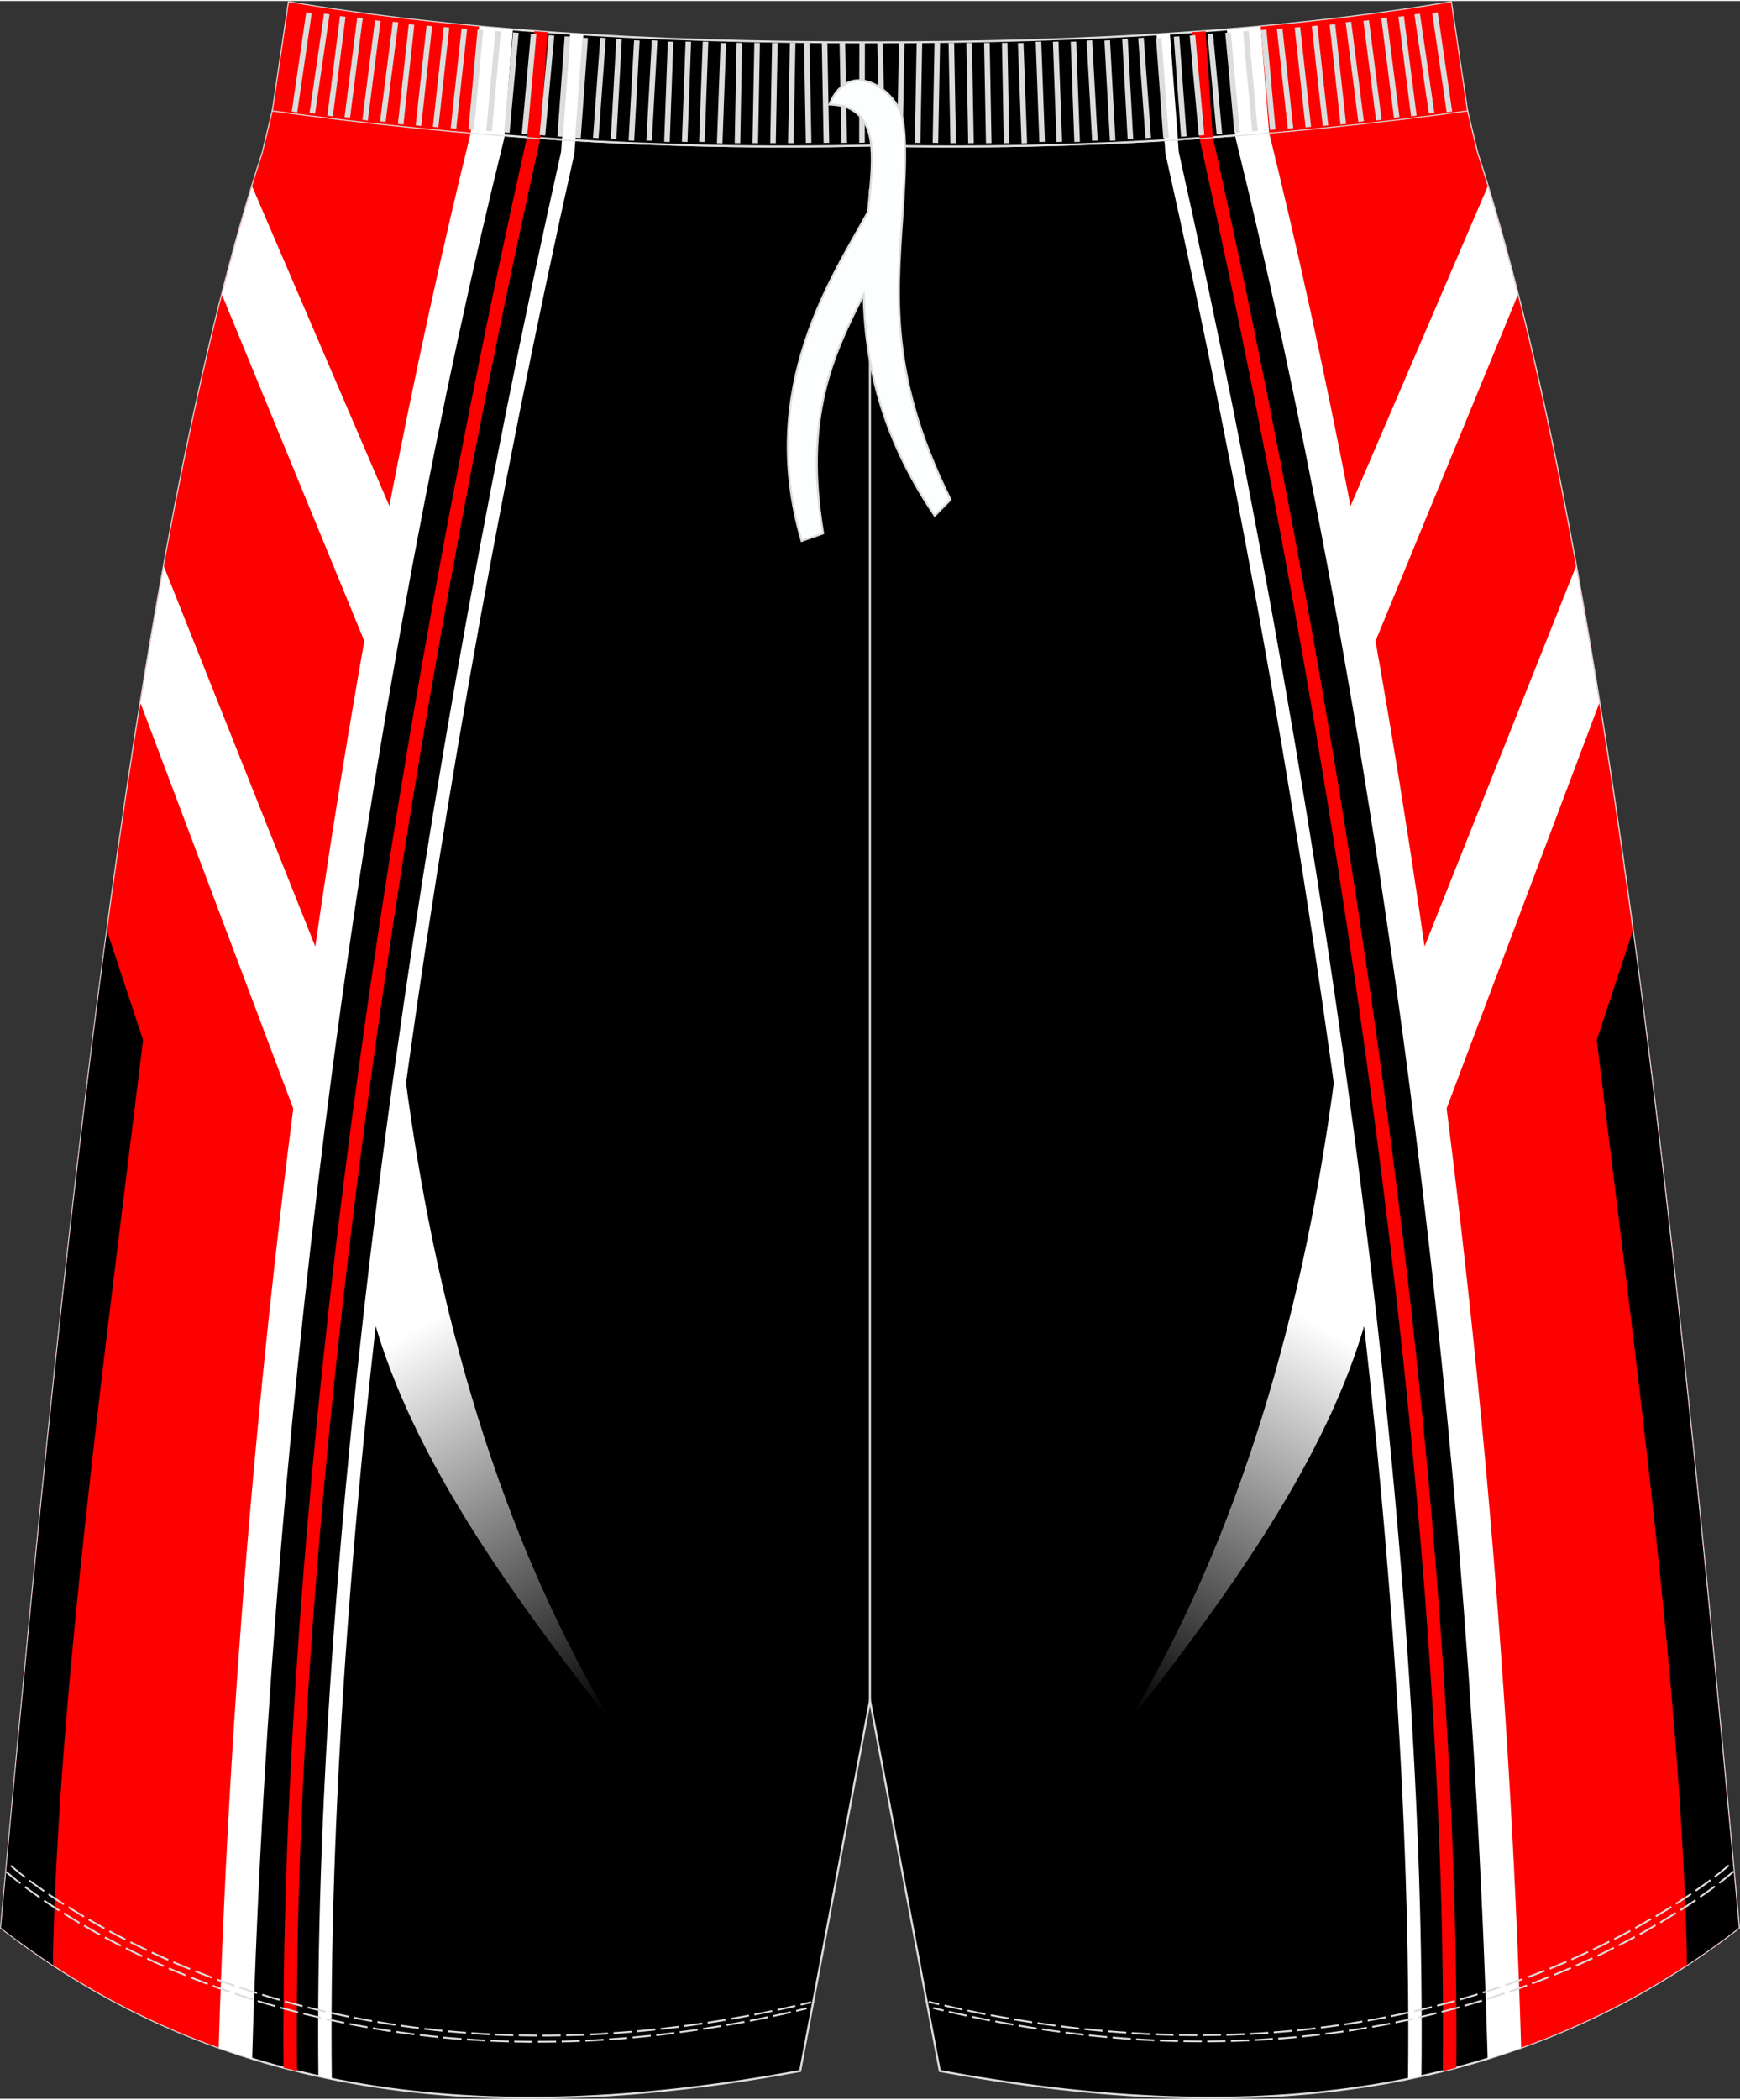
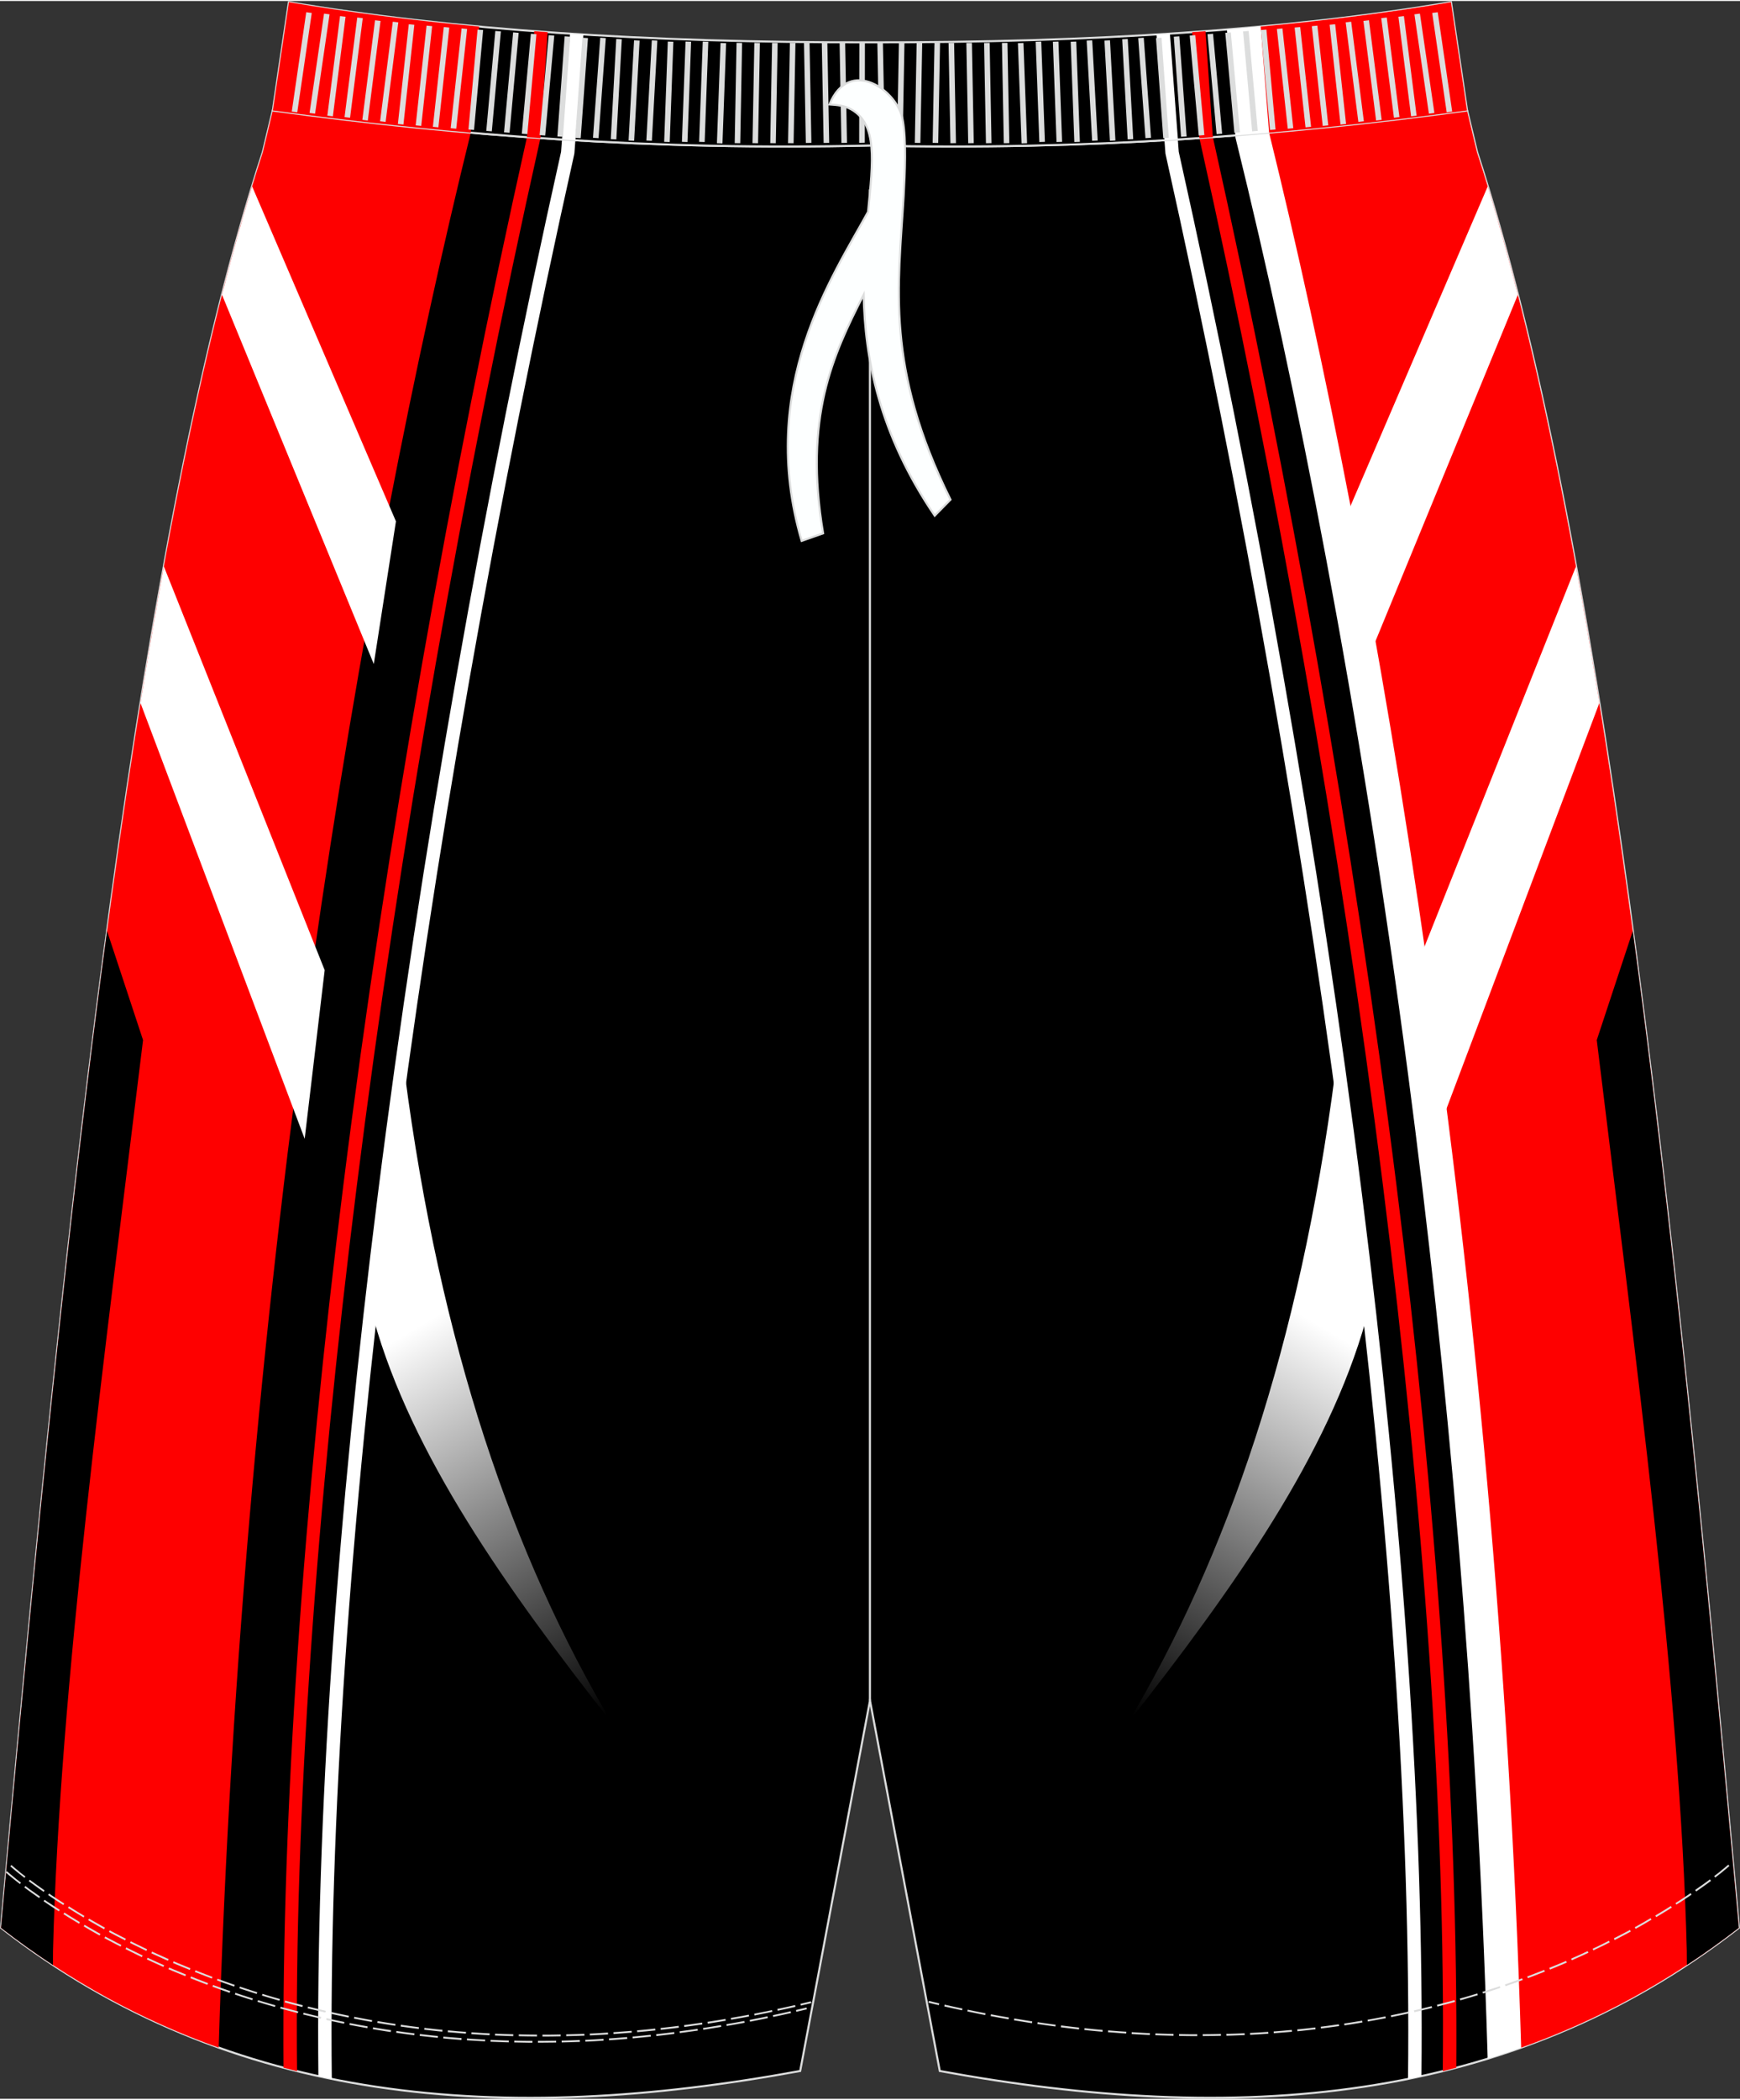
<svg xmlns="http://www.w3.org/2000/svg" version="1.1" id="图层_1" x="0px" y="0px" width="380px" height="458.24px" viewBox="0 0 378.41 455.89" enable-background="new 0 0 378.41 455.89" xml:space="preserve">
  <rect x="0" y="0" width="378.41" height="455.89" fill="#333333" stroke="none" />
  <g>
-     <path fill-rule="evenodd" clip-rule="evenodd" stroke="#DCDDDD" stroke-width="0.446" stroke-miterlimit="22.927" d="   M189.19,31.4c47.2,1.1,89.71-2.15,129.86-7.61l0.01,0.02l1.98,8.28l0.17,0.69c0,0,0,0.01,0,0.02   c26.95,82.67,42.27,225.19,56.03,375.74l0.93,10.17c-49.96,38.86-109.66,42.91-173.79,31.13l-15.18-80.5l-15.18,80.5   c-64.13,11.79-123.83,7.74-173.79-31.12l0.93-10.17C14.91,258,30.23,115.48,57.18,32.8c0-0.01,0-0.01,0-0.02l0.17-0.69l1.98-8.28   v-0.02C99.47,29.26,141.99,32.51,189.19,31.4z" />
-     <path fill-rule="evenodd" clip-rule="evenodd" fill="#FFFFFF" d="M109.73,29.22l-0.04,0.5l-0.16,0.65   C96.48,83.25,82.71,153.02,72.15,233.22c-8.56,65.02-15.01,136.91-17.26,212.21l-0.05,1.76c-19.21-5.9-37.49-15.14-54.62-28.46   l0.93-10.17C14.91,258,30.23,115.48,57.18,32.8c0-0.01,0-0.01,0-0.02l0.17-0.69l1.98-8.28v-0.02c2.25,0.31,4.5,0.6,6.76,0.89   l-0.04,0.34l-0.11,0.84l-0.18,0.55C51.14,70.72,39.65,128.68,30.19,195.55c-9.32,65.96-16.66,140.76-23.05,219.79   c5.82,4.45,12.02,8.39,18.54,11.93c4.77,2.59,9.73,4.97,14.85,7.18c2.53-72.03,8.82-140.74,17.03-203.14   C68.14,150.97,81.9,81.06,94.96,27.94C99.84,28.41,104.76,28.84,109.73,29.22z" />
+     <path fill-rule="evenodd" clip-rule="evenodd" stroke="#DCDDDD" stroke-width="0.446" stroke-miterlimit="22.927" d="   M189.19,31.4c47.2,1.1,89.71-2.15,129.86-7.61l0.01,0.02l1.98,8.28l0.17,0.69c0,0,0,0.01,0,0.02   c26.95,82.67,42.27,225.19,56.03,375.74l0.93,10.17c-49.96,38.86-109.66,42.91-173.79,31.13l-15.18-80.5l-15.18,80.5   c-64.13,11.79-123.83,7.74-173.79-31.12l0.93-10.17C14.91,258,30.23,115.48,57.18,32.8c0-0.01,0-0.01,0-0.02l0.17-0.69l1.98-8.28   C99.47,29.26,141.99,32.51,189.19,31.4z" />
    <path fill-rule="evenodd" clip-rule="evenodd" fill="#FE0000" d="M102.38,28.62c-23.67,95.96-49.74,247.41-54.82,416.15   c-16.56-5.9-32.38-14.41-47.33-26.05l0.93-10.17C14.91,258,30.23,115.48,57.18,32.8c0-0.01,0-0.01,0-0.02l0.17-0.69l1.98-8.28   v-0.02C73.36,25.71,87.67,27.34,102.38,28.62z" />
    <path fill-rule="evenodd" clip-rule="evenodd" fill="#FFFFFF" d="M54.83,40.28l31.28,72.8l-4.82,31.01L48.28,63.84   C50.38,55.58,52.56,47.71,54.83,40.28z" />
    <linearGradient id="SVGID_1_" gradientUnits="userSpaceOnUse" x1="96.579" y1="170.332" x2="144.068" y2="89.523" gradientTransform="matrix(1 0 0 -1 0 455.097)">
      <stop offset="0" style="stop-color:#FFFFFF" />
      <stop offset="1" style="stop-color:#000000" />
    </linearGradient>
    <path fill-rule="evenodd" clip-rule="evenodd" fill="url(#SVGID_1_)" d="M81.28,286.5c8.29,29.42,28.46,58.02,51.92,87.87l0,0   c-21.7-36.29-37.48-82.22-45.18-141.34L81.28,286.5z" />
    <linearGradient id="SVGID_2_" gradientUnits="userSpaceOnUse" x1="828.159" y1="170.332" x2="875.648" y2="89.523" gradientTransform="matrix(-1 0 0 -1 1109.962 455.097)">
      <stop offset="0" style="stop-color:#FFFFFF" />
      <stop offset="1" style="stop-color:#000000" />
    </linearGradient>
    <path fill-rule="evenodd" clip-rule="evenodd" fill="url(#SVGID_2_)" d="M290.35,233.04c-7.7,59.11-23.48,105.04-45.18,141.34l0,0   c23.46-29.85,43.63-58.45,51.92-87.87L290.35,233.04z" />
    <path fill-rule="evenodd" clip-rule="evenodd" fill="#FFFFFF" d="M35.63,122.86l34.98,87.75l-4.35,36.66l-35.71-94.71   C32.19,142.37,33.88,132.46,35.63,122.86z" />
    <path fill-rule="evenodd" clip-rule="evenodd" d="M23.28,202.1l7.83,23.71c-8.34,68.43-18.15,140.62-19.58,197.89   c-0.01,0.31-0.02,1.57-0.02,3.11c-3.81-2.51-7.58-5.2-11.29-8.08l0.93-10.17C7.79,335.92,14.79,265.17,23.28,202.1z" />
    <path fill-rule="evenodd" clip-rule="evenodd" fill="#FE0000" d="M117.52,29.79l-0.03,0.19c-16.82,75.25-30.6,153.58-39.89,227.48   c-8.84,70.33-13.59,136.61-13,192.35v0.07c-0.98-0.24-1.96-0.49-2.94-0.75C61.26,393.72,66,326.34,74.7,257.11   c9.28-73.86,23.07-152.21,39.9-227.52C115.57,29.66,116.55,29.73,117.52,29.79z" />
    <path fill-rule="evenodd" clip-rule="evenodd" fill="#FFFFFF" d="M125.13,30.28l-0.21,2.78l-0.03,0.21   c-16.85,75.38-30.61,153.23-39.85,226.61c-8.81,69.96-13.52,135.87-12.88,191.71c-0.98-0.2-1.95-0.4-2.92-0.62   c-0.6-55.83,4.11-121.62,12.91-191.44c9.25-73.45,23.02-151.35,39.87-226.76l0.2-2.66C123.18,30.16,124.15,30.22,125.13,30.28z" />
    <path fill-rule="evenodd" clip-rule="evenodd" fill="#FFFFFF" d="M268.65,29.22l0.04,0.5l0.16,0.65   c13.04,52.88,26.81,122.64,37.37,202.85c8.56,65.02,15.01,136.91,17.26,212.21l0.05,1.76c19.21-5.91,37.49-15.14,54.62-28.46   l-0.93-10.17C363.46,258,348.14,115.49,321.19,32.82c0-0.01,0-0.01,0-0.02l-0.17-0.69l-1.98-8.28l-0.01-0.02   c-2.25,0.31-4.5,0.6-6.76,0.9l0.04,0.34l0.11,0.84l0.18,0.55c14.62,44.31,26.12,102.25,35.57,169.13   c9.32,65.96,16.66,140.76,23.05,219.79c-5.82,4.45-12.02,8.39-18.54,11.93c-4.77,2.59-9.73,4.97-14.85,7.18   c-2.53-72.03-8.82-140.74-17.03-203.14c-10.58-80.35-24.34-150.26-37.39-203.38C278.53,28.41,273.61,28.84,268.65,29.22z" />
    <path fill-rule="evenodd" clip-rule="evenodd" fill="#FE0000" d="M276,28.62c23.67,95.96,49.74,247.41,54.82,416.15   c16.56-5.9,32.38-14.41,47.33-26.05l-0.93-10.17c-13.76-150.56-29.08-293.07-56.03-375.74c0-0.01,0-0.01,0-0.02l-0.17-0.69   l-1.98-8.28l-0.01-0.02C305.02,25.71,290.7,27.34,276,28.62z" />
    <path fill-rule="evenodd" clip-rule="evenodd" fill="#FFFFFF" d="M323.55,40.28l-31.28,72.8l4.82,31.01l33.01-80.24   C327.99,55.58,325.81,47.71,323.55,40.28z" />
    <path fill-rule="evenodd" clip-rule="evenodd" fill="#FFFFFF" d="M342.74,122.86l-34.98,87.75l4.35,36.66l35.71-94.71   C346.18,142.37,344.49,132.46,342.74,122.86z" />
    <path fill-rule="evenodd" clip-rule="evenodd" d="M355.09,202.1l-7.83,23.71c8.34,68.43,18.15,140.62,19.58,197.89   c0.01,0.31,0.02,1.57,0.02,3.11c3.81-2.51,7.58-5.2,11.29-8.08l-0.93-10.17C370.59,335.92,363.58,265.17,355.09,202.1z" />
    <path fill-rule="evenodd" clip-rule="evenodd" fill="#FE0000" d="M260.85,29.79l0.03,0.19c16.82,75.24,30.61,153.58,39.89,227.48   c8.84,70.33,13.59,136.61,13,192.35v0.07c0.98-0.24,1.96-0.49,2.94-0.75c0.4-55.41-4.34-122.79-13.04-192.02   c-9.28-73.86-23.07-152.21-39.9-227.52C262.8,29.66,261.83,29.73,260.85,29.79z" />
    <path fill-rule="evenodd" clip-rule="evenodd" fill="#FFFFFF" d="M253.24,30.28l0.21,2.78l0.03,0.21   c16.85,75.38,30.61,153.23,39.85,226.61c8.81,69.96,13.52,135.87,12.88,191.71c0.98-0.2,1.95-0.4,2.92-0.62   c0.6-55.83-4.11-121.62-12.91-191.44c-9.25-73.45-23.02-151.35-39.87-226.76l-0.2-2.66C255.19,30.16,254.22,30.22,253.24,30.28z" />
    <path fill-rule="evenodd" clip-rule="evenodd" stroke="#DCDDDD" stroke-width="0.446" stroke-miterlimit="22.927" d="   M189.19,31.4c47.2,1.1,89.71-2.15,129.86-7.61l-3.5-23.53c-35.44,6-77.76,8.81-126.35,8.73C140.6,9.08,98.28,6.27,62.83,0.27   L59.34,23.8C99.47,29.26,141.99,32.51,189.19,31.4z" />
    <g>
-       <path fill-rule="evenodd" clip-rule="evenodd" fill="#FFFFFF" d="M111.54,6.2l-1.82,22.99v0.03c-4.97-0.39-9.88-0.82-14.76-1.28    l0.11-0.43L96.45,10L68.32,7.4l-2.23,17.29c-2.26-0.29-4.52-0.59-6.76-0.89l3.49-23.53C77.85,2.81,94.1,4.78,111.54,6.2z" />
      <path fill-rule="evenodd" clip-rule="evenodd" fill="#FE0000" d="M104.2,5.56l-1.82,23.05l0,0c-14.7-1.28-29.02-2.91-43.04-4.82    l3.49-23.53C75.72,2.45,89.52,4.21,104.2,5.56z" />
      <path fill-rule="evenodd" clip-rule="evenodd" fill="#FE0000" d="M119.1,6.78l-1.57,22.99v0.03c-0.98-0.07-1.95-0.14-2.93-0.21    l0.02-0.11l1.57-22.92C117.15,6.64,118.12,6.71,119.1,6.78z" />
      <path fill-rule="evenodd" clip-rule="evenodd" fill="#FFFFFF" d="M126.88,7.29l-1.74,22.99c-0.97-0.06-1.95-0.12-2.92-0.18    l1.74-22.99C124.92,7.17,125.89,7.23,126.88,7.29z" />
      <path fill-rule="evenodd" clip-rule="evenodd" fill="#FFFFFF" d="M266.83,6.2l1.82,22.99v0.03c4.97-0.39,9.88-0.82,14.76-1.28    l-0.11-0.43L281.92,10l28.13-2.6l2.23,17.29c2.26-0.29,4.52-0.59,6.76-0.89l-3.49-23.53C300.53,2.81,284.27,4.78,266.83,6.2z" />
      <path fill-rule="evenodd" clip-rule="evenodd" fill="#FE0000" d="M274.17,5.56L276,28.61l0,0c14.7-1.28,29.02-2.91,43.04-4.82    l-3.49-23.53C302.66,2.45,288.86,4.21,274.17,5.56z" />
      <path fill-rule="evenodd" clip-rule="evenodd" fill="#FE0000" d="M259.27,6.78l1.57,22.99v0.03c0.98-0.07,1.95-0.14,2.93-0.21    l-0.02-0.11l-1.57-22.92C261.22,6.64,260.25,6.71,259.27,6.78z" />
      <path fill-rule="evenodd" clip-rule="evenodd" fill="#FFFFFF" d="M251.51,7.29l1.74,22.99c0.97-0.06,1.95-0.12,2.92-0.18    l-1.74-22.99C253.45,7.17,252.48,7.23,251.51,7.29z" />
    </g>
    <line fill="none" stroke="#DCDDDD" stroke-width="0.446" stroke-miterlimit="22.927" x1="189.19" y1="369.36" x2="189.19" y2="40.91" />
    <g>
      <path fill-rule="evenodd" clip-rule="evenodd" fill="#DCDDDD" d="M63.45,24.03L66.6,2.44l1.2,0.16l-3.15,21.59L63.45,24.03    L63.45,24.03L63.45,24.03z M67.32,24.33L67.32,24.33l1.2,0.16L71.67,2.9l-1.2-0.16L67.32,24.33L67.32,24.33L67.32,24.33z     M71.19,24.92L71.19,24.92l2.76-21.64l1.2,0.14l-2.76,21.64L71.19,24.92L71.19,24.92L71.19,24.92z M74.93,25.23L74.93,25.23    l1.2,0.14l2.76-21.64l-1.2-0.14L74.93,25.23L74.93,25.23L74.93,25.23z M78.8,25.83L78.8,25.83l2.76-21.64l1.2,0.14l-2.77,21.65    L78.8,25.83L78.8,25.83L78.8,25.83z M82.66,26.14L82.66,26.14l1.2,0.14l2.76-21.64l-1.2-0.14L82.66,26.14L82.66,26.14L82.66,26.14    z M86.53,26.73L86.53,26.73L88.9,5.05l1.21,0.12l-2.37,21.68L86.53,26.73L86.53,26.73L86.53,26.73z M90.4,27.03L90.4,27.03    l2.37-21.68l1.21,0.12l-2.37,21.68L90.4,27.03L90.4,27.03L90.4,27.03z M94.14,27.34L94.14,27.34l2.37-21.68l1.2,0.12l-2.37,21.68    L94.14,27.34L94.14,27.34L94.14,27.34z M98.01,27.64L98.01,27.64l2.37-21.68l1.21,0.12l-2.37,21.68L98.01,27.64L98.01,27.64    L98.01,27.64z M101.88,27.93L101.88,27.93l1.98-21.72l1.21,0.1l-1.98,21.72L101.88,27.93L101.88,27.93L101.88,27.93z     M105.75,28.23L105.75,28.23l1.97-21.72l1.21,0.1l-1.97,21.72L105.75,28.23L105.75,28.23L105.75,28.23z M109.61,28.54    L109.61,28.54l1.98-21.72l1.21,0.1l-1.98,21.72L109.61,28.54L109.61,28.54L109.61,28.54z M113.48,28.84L113.48,28.84l1.97-21.72    l1.21,0.1l-1.97,21.72L113.48,28.84L113.48,28.84L113.48,28.84z M117.35,29.14L117.35,29.14l1.98-21.72l1.21,0.1l-1.97,21.72    L117.35,29.14L117.35,29.14L117.35,29.14z M121.22,29.43L121.22,29.43l1.58-21.75l1.21,0.08l-1.58,21.75L121.22,29.43    L121.22,29.43L121.22,29.43z M125.08,29.73L125.08,29.73l1.58-21.75l1.21,0.08l-1.58,21.75L125.08,29.73L125.08,29.73    L125.08,29.73z M128.96,29.73L128.96,29.73l1.58-21.75l1.21,0.08l-1.58,21.75L128.96,29.73L128.96,29.73L128.96,29.73z     M132.83,30.02L132.83,30.02l1.19-21.77l1.21,0.06l-1.19,21.77L132.83,30.02L132.83,30.02L132.83,30.02z M136.7,30.32L136.7,30.32    l1.19-21.77l1.21,0.06l-1.19,21.77L136.7,30.32L136.7,30.32L136.7,30.32z M140.57,30.32L140.57,30.32l1.18-21.77l1.21,0.06    l-1.19,21.77L140.57,30.32L140.57,30.32L140.57,30.32z M144.44,30.61L144.44,30.61l0.79-21.79l1.21,0.04l-0.79,21.79L144.44,30.61    L144.44,30.61L144.44,30.61z M148.3,30.61L148.3,30.61l0.79-21.79l1.21,0.04l-0.79,21.79L148.3,30.61L148.3,30.61L148.3,30.61z     M152.04,30.61L152.04,30.61l0.79-21.79l1.21,0.04l-0.79,21.79L152.04,30.61L152.04,30.61L152.04,30.61z M155.91,30.91    L155.91,30.91l0.79-21.79l1.21,0.04l-0.79,21.79L155.91,30.91L155.91,30.91L155.91,30.91z M159.78,30.89L159.78,30.89l0.4-21.8    l1.21,0.02l-0.4,21.8L159.78,30.89L159.78,30.89L159.78,30.89z M163.65,30.89L163.65,30.89l0.4-21.8l1.21,0.02l-0.4,21.8    L163.65,30.89L163.65,30.89L163.65,30.89z M167.51,30.89L167.51,30.89l0.4-21.8l1.21,0.02l-0.4,21.8L167.51,30.89L167.51,30.89    L167.51,30.89z M171.38,30.89L171.38,30.89l0.4-21.8l1.21,0.02l-0.4,21.8L171.38,30.89L171.38,30.89L171.38,30.89z M175.25,30.85    L175.25,30.85l-0.4-21.8l1.21-0.02l0.4,21.8L175.25,30.85L175.25,30.85L175.25,30.85z M179.12,30.85L179.12,30.85l-0.4-21.8    l1.21-0.02l0.4,21.8L179.12,30.85L179.12,30.85L179.12,30.85z M182.99,30.85L182.99,30.85l-0.4-21.8l1.21-0.02l0.4,21.8    L182.99,30.85L182.99,30.85L182.99,30.85z M186.85,30.83L186.85,30.83l0.04-21.79L188.1,9l-0.03,21.79L186.85,30.83z" />
      <path fill-rule="evenodd" clip-rule="evenodd" fill="#DCDDDD" d="M315.82,24.03l-3.15-21.59l-1.2,0.16l3.15,21.59L315.82,24.03    L315.82,24.03L315.82,24.03z M311.95,24.33L311.95,24.33l-1.2,0.16L307.6,2.9l1.2-0.16L311.95,24.33L311.95,24.33L311.95,24.33z     M308.08,24.92L308.08,24.92l-2.76-21.64l-1.2,0.14l2.76,21.64L308.08,24.92L308.08,24.92L308.08,24.92z M304.35,25.23    L304.35,25.23l-1.2,0.14l-2.76-21.64l1.2-0.14L304.35,25.23L304.35,25.23L304.35,25.23z M300.48,25.83L300.48,25.83l-2.76-21.64    l-1.21,0.14l2.76,21.64L300.48,25.83L300.48,25.83L300.48,25.83z M296.61,26.14L296.61,26.14l-1.2,0.14l-2.76-21.64l1.2-0.14    L296.61,26.14L296.61,26.14L296.61,26.14z M292.74,26.73L292.74,26.73l-2.37-21.68l-1.21,0.12l2.37,21.68L292.74,26.73    L292.74,26.73L292.74,26.73z M288.87,27.03L288.87,27.03L286.5,5.35l-1.21,0.12l2.37,21.68L288.87,27.03L288.87,27.03    L288.87,27.03z M285.13,27.34L285.13,27.34l-2.37-21.68l-1.21,0.12l2.37,21.68L285.13,27.34L285.13,27.34L285.13,27.34z     M281.26,27.64L281.26,27.64L278.9,5.96l-1.21,0.12l2.37,21.68L281.26,27.64L281.26,27.64L281.26,27.64z M277.4,27.93L277.4,27.93    l-1.98-21.72l-1.21,0.1l1.98,21.72L277.4,27.93L277.4,27.93L277.4,27.93z M273.53,28.23L273.53,28.23l-1.98-21.72l-1.21,0.1    l1.97,21.72L273.53,28.23L273.53,28.23L273.53,28.23z M269.66,28.54L269.66,28.54l-1.98-21.72l-1.21,0.1l1.98,21.72L269.66,28.54    L269.66,28.54L269.66,28.54z M265.79,28.84L265.79,28.84l-1.98-21.72l-1.21,0.1l1.98,21.72L265.79,28.84L265.79,28.84    L265.79,28.84z M261.92,29.14L261.92,29.14l-1.98-21.72l-1.21,0.1l1.97,21.72L261.92,29.14L261.92,29.14L261.92,29.14z     M258.06,29.43L258.06,29.43l-1.58-21.75l-1.21,0.08l1.58,21.75L258.06,29.43L258.06,29.43L258.06,29.43z M254.19,29.73    L254.19,29.73l-1.58-21.75l-1.21,0.08l1.58,21.75L254.19,29.73L254.19,29.73L254.19,29.73z M250.32,29.73L250.32,29.73    l-1.58-21.75l-1.21,0.08l1.58,21.75L250.32,29.73L250.32,29.73L250.32,29.73z M246.45,30.02L246.45,30.02l-1.19-21.77l-1.21,0.06    l1.19,21.77L246.45,30.02L246.45,30.02L246.45,30.02z M242.58,30.32L242.58,30.32L241.4,8.55l-1.21,0.06l1.19,21.77L242.58,30.32    L242.58,30.32L242.58,30.32z M238.72,30.32L238.72,30.32l-1.19-21.77l-1.21,0.06l1.19,21.77L238.72,30.32L238.72,30.32    L238.72,30.32z M234.85,30.61L234.85,30.61l-0.79-21.79l-1.21,0.04l0.79,21.79L234.85,30.61L234.85,30.61L234.85,30.61z     M230.98,30.61L230.98,30.61l-0.79-21.79l-1.21,0.04l0.79,21.79L230.98,30.61L230.98,30.61L230.98,30.61z M227.24,30.61    L227.24,30.61l-0.79-21.79l-1.21,0.04l0.79,21.79L227.24,30.61L227.24,30.61L227.24,30.61z M223.37,30.91L223.37,30.91    l-0.79-21.79l-1.21,0.04l0.79,21.79L223.37,30.91L223.37,30.91L223.37,30.91z M219.5,30.89L219.5,30.89l-0.4-21.8l-1.2,0.02    l0.4,21.8L219.5,30.89L219.5,30.89L219.5,30.89z M215.63,30.89L215.63,30.89l-0.4-21.8l-1.21,0.02l0.4,21.8L215.63,30.89    L215.63,30.89L215.63,30.89z M211.77,30.89L211.77,30.89l-0.4-21.8l-1.21,0.02l0.4,21.8L211.77,30.89L211.77,30.89L211.77,30.89z     M207.9,30.89L207.9,30.89l-0.4-21.8l-1.21,0.02l0.4,21.8L207.9,30.89L207.9,30.89L207.9,30.89z M204.04,30.85L204.04,30.85    l0.4-21.8l-1.21-0.02l-0.4,21.8L204.04,30.85L204.04,30.85L204.04,30.85z M200.16,30.85L200.16,30.85l0.4-21.8l-1.21-0.02    l-0.4,21.8L200.16,30.85L200.16,30.85L200.16,30.85z M196.3,30.85L196.3,30.85l0.4-21.8l-1.21-0.02l-0.39,21.8L196.3,30.85    L196.3,30.85L196.3,30.85z M192.43,30.83L192.43,30.83l-0.42-21.79L190.8,9l0.42,21.79L192.43,30.83z" />
    </g>
    <path fill-rule="evenodd" clip-rule="evenodd" fill="#FDFFFF" stroke="#DCDDDD" stroke-width="0.446" stroke-miterlimit="22.927" d="   M180.39,22.48c1.59,0.11,3.25,0.22,4.76,1.09c5.68,3.25,4.72,11.09,3.63,22.25c-7.62,13.96-24.25,38-14.44,71.51l4.67-1.64   c-4.23-25.12,2.06-38.67,8.82-51.87c0.24,13.79,3.33,30.2,15.45,48.03l3.43-3.49c-14.22-28.72-11.35-46.31-10.19-65.9   c0.28-5.11,0.61-12.16-0.18-16.48C195.4,19.48,184.7,11.94,180.39,22.48z" />
-     <path fill-rule="evenodd" clip-rule="evenodd" fill="#DCDDDD" d="M373.78,408.83l0.16-0.12l0.18-0.14l0.17-0.14l0.17-0.13   l0.16-0.12l0.16-0.12l0.15-0.12l0.15-0.12l0.14-0.11l0.13-0.11l0.13-0.11l0.12-0.1l0.12-0.1l0.11-0.09l0.11-0.08l0.1-0.08   l0.09-0.07l0.09-0.07l0.08-0.07l0.07-0.07l0.07-0.06l0.07-0.06l0.06-0.05l0.06-0.05l0.05-0.04l0.04-0.04l0.04-0.03l0.03-0.02   l0.02-0.02l0.02-0.02l0.02-0.02l0.01-0.01l0,0l0.26,0.3v0.01h-0.01l-0.02,0.02l-0.02,0.02l-0.02,0.02l-0.05,0.02l-0.04,0.03   l-0.04,0.04l-0.05,0.04l-0.06,0.05l-0.06,0.05l-0.07,0.06l-0.07,0.06l-0.08,0.07l-0.08,0.07l-0.09,0.07l-0.09,0.08l-0.1,0.08   l-0.11,0.09l-0.11,0.09l-0.12,0.1l-0.12,0.1l-0.13,0.11l-0.13,0.11l-0.14,0.12l-0.15,0.12l-0.15,0.12l-0.16,0.12l-0.16,0.13   l-0.17,0.13l-0.17,0.13l-0.18,0.14l-0.16,0.12L373.78,408.83L373.78,408.83L373.78,408.83z M202.97,435.96l1.3,0.31l0.98,0.23   l-0.09,0.39l-0.99-0.23l-1.3-0.31L202.97,435.96L202.97,435.96L202.97,435.96z M206.41,436.77l0.44,0.1l1.28,0.29l1.28,0.28   l0.85,0.18l-0.08,0.39l-0.86-0.18l-1.28-0.28l-1.29-0.29l-0.44-0.1L206.41,436.77L206.41,436.77L206.41,436.77z M211.44,437.87   l0.53,0.11l1.27,0.26l1.26,0.25l0.81,0.16l-0.07,0.39l-0.82-0.16l-1.27-0.26l-1.27-0.26l-0.53-0.12L211.44,437.87L211.44,437.87   L211.44,437.87z M216.49,438.87l0.53,0.1l1.25,0.23l1.25,0.22l0.87,0.15l-0.07,0.39l-0.87-0.15l-1.25-0.22l-1.25-0.23l-0.53-0.1   L216.49,438.87L216.49,438.87L216.49,438.87z M221.56,439.78l0.44,0.07l1.23,0.2l1.23,0.2l1.01,0.16l-0.06,0.4l-1.01-0.16   l-1.23-0.2l-1.23-0.2l-0.44-0.08L221.56,439.78L221.56,439.78L221.56,439.78z M226.64,440.59l0.26,0.04l1.21,0.17l1.21,0.17   l1.21,0.16h0.03l-0.05,0.39l-0.03-0.01l-1.21-0.16l-1.21-0.17l-1.22-0.17l-0.26-0.04L226.64,440.59L226.64,440.59L226.64,440.59z    M231.74,441.29l1.19,0.15l1.19,0.14l1.19,0.13l0.36,0.04l-0.04,0.4l-0.37-0.04l-1.19-0.14l-1.19-0.14l-1.19-0.15L231.74,441.29   L231.74,441.29L231.74,441.29z M236.85,441.89l0.81,0.08l1.17,0.12l1.17,0.11l0.78,0.07l-0.03,0.4l-0.78-0.07l-1.17-0.11   l-1.18-0.12l-0.81-0.08L236.85,441.89L236.85,441.89L236.85,441.89z M241.98,442.37l0.36,0.03l1.16,0.09l1.15,0.09l1.15,0.08   l0.14,0.01l-0.02,0.4l-0.14-0.01l-1.15-0.08l-1.15-0.09l-1.16-0.09l-0.36-0.03L241.98,442.37L241.98,442.37L241.98,442.37z    M247.11,442.75l0.95,0.06l1.13,0.07l1.13,0.06l0.74,0.03l-0.02,0.4l-0.74-0.03l-1.13-0.06l-1.13-0.07l-0.96-0.06L247.11,442.75   L247.11,442.75L247.11,442.75z M252.25,443.02l0.32,0.01l1.11,0.04l1.11,0.04l1.1,0.03l0.31,0.01l-0.01,0.4l-0.31-0.01l-1.11-0.03   l-1.11-0.03l-1.12-0.04l-0.32-0.01L252.25,443.02L252.25,443.02L252.25,443.02z M257.39,443.17l0.69,0.01l1.09,0.02l1.09,0.01h1.08   h0.01v0.4h-0.01l-1.09-0.01l-1.09-0.01l-1.09-0.01l-0.69-0.01L257.39,443.17L257.39,443.17L257.39,443.17z M262.54,443.21   l0.96-0.01l1.07-0.01l1.06-0.02l0.88-0.02l0.01,0.4l-0.88,0.02l-1.06,0.02l-1.07,0.01l-0.95,0.01L262.54,443.21L262.54,443.21   L262.54,443.21z M267.69,443.13h0.05l1.05-0.03l1.05-0.04l1.04-0.04l0.78-0.03l0.02,0.4l-0.78,0.03l-1.04,0.04l-1.05,0.04   l-1.05,0.03h-0.05L267.69,443.13L267.69,443.13L267.69,443.13z M272.83,442.92h0.1l1.03-0.06l1.02-0.06l1.02-0.07l0.79-0.06   l0.03,0.4l-0.79,0.05l-1.02,0.07l-1.02,0.06l-1.03,0.06h-0.1L272.83,442.92L272.83,442.92L272.83,442.92z M277.97,442.6h0.04   l1-0.08l1-0.08l0.99-0.08l0.92-0.08l0.04,0.4l-0.92,0.08l-1,0.09l-1,0.08l-1,0.08H278L277.97,442.6L277.97,442.6L277.97,442.6z    M283.09,442.15l0.85-0.09l0.97-0.1l0.97-0.11l0.96-0.11l0.18-0.02l0.05,0.4l-0.19,0.02l-0.96,0.11l-0.97,0.11l-0.97,0.1   l-0.85,0.09L283.09,442.15L283.09,442.15L283.09,442.15z M288.21,441.58l0.55-0.07l0.95-0.12l0.94-0.13l0.94-0.13l0.54-0.08   l0.06,0.4l-0.55,0.08l-0.94,0.12l-0.95,0.13l-0.95,0.12l-0.55,0.07L288.21,441.58L288.21,441.58L288.21,441.58z M293.31,440.88   l0.14-0.02l0.92-0.14l0.92-0.14l0.91-0.15l0.91-0.15l0.1-0.02l0.07,0.39l-0.1,0.02l-0.91,0.15l-0.92,0.15l-0.92,0.15l-0.93,0.14   l-0.14,0.02L293.31,440.88L293.31,440.88L293.31,440.88z M298.39,440.06l0.53-0.09l0.89-0.16l0.89-0.16l0.89-0.17l0.69-0.13   l0.07,0.39l-0.69,0.13l-0.89,0.17l-0.89,0.16l-0.9,0.16l-0.53,0.09L298.39,440.06L298.39,440.06L298.39,440.06z M303.44,439.1   l0.77-0.16l0.86-0.18l0.86-0.18l0.86-0.19l0.52-0.12l0.09,0.39l-0.52,0.12l-0.86,0.19l-0.86,0.18l-0.87,0.18l-0.77,0.16   L303.44,439.1L303.44,439.1L303.44,439.1z M308.48,438.02l0.02-0.01l0.84-0.19l0.84-0.2l0.83-0.2l0.83-0.21l0.49-0.12l0.1,0.38   l-0.49,0.12l-0.83,0.2l-0.83,0.2l-0.84,0.2l-0.84,0.2h-0.02L308.48,438.02L308.48,438.02L308.48,438.02z M313.48,436.81l0.81-0.21   l0.81-0.21l0.8-0.22l0.8-0.21l0.61-0.17l0.11,0.38l-0.62,0.17l-0.8,0.21l-0.8,0.21l-0.81,0.21l-0.81,0.21L313.48,436.81   L313.48,436.81L313.48,436.81z M318.44,435.47l0.6-0.17l0.78-0.22l0.77-0.23l0.77-0.23l0.76-0.23l0.12-0.03l0.12,0.38l-0.12,0.03   l-0.77,0.23l-0.77,0.23l-0.77,0.23l-0.78,0.23l-0.6,0.17L318.44,435.47L318.44,435.47L318.44,435.47z M323.38,433.99l0.26-0.08   l0.75-0.24l0.74-0.24l0.74-0.24l0.73-0.24l0.55-0.19l0.12,0.38l-0.56,0.19l-0.73,0.24l-0.74,0.24l-0.74,0.24l-0.75,0.24l-0.26,0.08   L323.38,433.99L323.38,433.99L323.38,433.99z M328.26,432.39l0.49-0.17l0.71-0.25l0.71-0.25l0.7-0.25l0.7-0.25l0.43-0.16l0.14,0.37   l-0.43,0.16l-0.7,0.26l-0.7,0.25l-0.71,0.25l-0.71,0.25l-0.49,0.17L328.26,432.39L328.26,432.39L328.26,432.39z M333.11,430.65   l0.51-0.19l0.67-0.26l0.67-0.26l0.67-0.26l0.66-0.26l0.51-0.21l0.15,0.37l-0.51,0.21l-0.66,0.26l-0.67,0.26l-0.67,0.26l-0.68,0.26   l-0.51,0.2L333.11,430.65L333.11,430.65L333.11,430.65z M337.9,428.78l0.34-0.14l0.64-0.26l0.63-0.26l0.63-0.26l0.63-0.26   l0.62-0.27l0.16-0.07l0.16,0.36l-0.16,0.07l-0.62,0.27l-0.63,0.27l-0.63,0.26l-0.63,0.26l-0.64,0.26l-0.34,0.14L337.9,428.78   L337.9,428.78L337.9,428.78z M342.64,426.78l0.58-0.26l0.6-0.26l0.59-0.27l0.59-0.27l0.58-0.27l0.58-0.27l0.09-0.04l0.17,0.36   l-0.09,0.04l-0.58,0.27l-0.58,0.27l-0.59,0.27l-0.59,0.26l-0.6,0.27l-0.57,0.26L342.64,426.78L342.64,426.78L342.64,426.78z    M347.33,424.65l0.53-0.26l0.56-0.27l0.55-0.27l0.55-0.27l0.54-0.27l0.53-0.26l0.3-0.15l0.18,0.35l-0.3,0.15l-0.54,0.27l-0.54,0.27   l-0.55,0.27l-0.55,0.27l-0.56,0.27l-0.53,0.26L347.33,424.65L347.33,424.65L347.33,424.65z M351.95,422.37l0.22-0.12l0.51-0.26   l0.51-0.27l0.5-0.26l0.5-0.26l0.49-0.26l0.49-0.26l0.27-0.15l0.19,0.35l-0.27,0.15l-0.49,0.26l-0.5,0.26l-0.5,0.26l-0.51,0.27   l-0.51,0.26l-0.52,0.26l-0.22,0.12L351.95,422.37L351.95,422.37L351.95,422.37z M356.49,419.96l0.12-0.07l0.47-0.26l0.46-0.26   l0.46-0.26l0.45-0.26l0.45-0.26l0.44-0.25l0.44-0.26l0.16-0.1l0.2,0.34l-0.16,0.1l-0.44,0.26l-0.44,0.26l-0.44,0.26l-0.45,0.26   l-0.46,0.26l-0.46,0.26l-0.47,0.26l-0.12,0.07L356.49,419.96L356.49,419.96L356.49,419.96z M360.96,417.41l0.09-0.05l0.41-0.25   l0.41-0.25l0.4-0.25l0.4-0.24l0.4-0.24l0.39-0.24l0.38-0.24l0.38-0.24l0.13-0.08l0.21,0.34l-0.13,0.08l-0.38,0.24l-0.39,0.24   l-0.39,0.24l-0.4,0.24l-0.4,0.25l-0.4,0.24l-0.41,0.25l-0.41,0.25l-0.09,0.05L360.96,417.41L360.96,417.41L360.96,417.41z    M365.34,414.71l0.32-0.2l0.35-0.23l0.34-0.22l0.34-0.22l0.33-0.22l0.33-0.21l0.32-0.21l0.32-0.21l0.31-0.21l0.3-0.21l0.04-0.03   l0.22,0.33l-0.04,0.03l-0.31,0.21l-0.31,0.21l-0.31,0.21l-0.32,0.22l-0.33,0.22l-0.34,0.22l-0.34,0.22l-0.35,0.22l-0.35,0.23   l-0.32,0.2L365.34,414.71L365.34,414.71L365.34,414.71z M369.62,411.86l0.15-0.11l0.28-0.2l0.27-0.19l0.27-0.19l0.26-0.19   l0.26-0.18l0.25-0.18l0.25-0.17l0.24-0.17l0.23-0.17l0.23-0.17l0.22-0.17l0.22-0.16l0.08-0.06l0.24,0.32l-0.08,0.06l-0.22,0.16   l-0.22,0.16l-0.23,0.17l-0.24,0.17l-0.24,0.17l-0.25,0.18l-0.25,0.18l-0.26,0.18l-0.26,0.19l-0.27,0.19l-0.27,0.19l-0.28,0.19   l-0.15,0.11L369.62,411.86z" />
    <path fill-rule="evenodd" clip-rule="evenodd" fill="#DCDDDD" d="M372.8,407.48l0.16-0.12l0.18-0.14l0.17-0.13l0.17-0.13l0.16-0.12   l0.16-0.12l0.15-0.12l0.14-0.12l0.14-0.11l0.13-0.11l0.12-0.11l0.12-0.1l0.12-0.09l0.11-0.09l0.11-0.09l0.1-0.08l0.09-0.08   l0.09-0.07l0.08-0.07l0.08-0.07l0.07-0.06l0.07-0.06l0.06-0.05l0.06-0.05l0.05-0.04l0.04-0.03l0.03-0.03l0.03-0.03l0.02-0.02   l0.02-0.02l0.01-0.02l0.01-0.01l0,0l0.26,0.3l0,0l-0.01,0.01l-0.02,0.01l-0.02,0.02l-0.02,0.02l-0.03,0.03l-0.04,0.03l-0.04,0.04   l-0.05,0.04l-0.06,0.05l-0.06,0.05l-0.07,0.06l-0.07,0.06l-0.07,0.07l-0.08,0.07l-0.09,0.07l-0.1,0.08l-0.1,0.08l-0.11,0.09   l-0.11,0.09l-0.12,0.1l-0.12,0.1l-0.13,0.11l-0.13,0.11l-0.14,0.11l-0.15,0.12l-0.15,0.12l-0.16,0.12l-0.16,0.13l-0.17,0.13   l-0.17,0.13l-0.18,0.14l-0.16,0.12L372.8,407.48L372.8,407.48L372.8,407.48z M201.99,434.61l1.3,0.31l0.98,0.23l-0.09,0.39   l-0.98-0.23l-1.3-0.31L201.99,434.61L201.99,434.61L201.99,434.61z M205.44,435.42l0.44,0.1l1.29,0.29l1.28,0.28l0.86,0.18   l-0.08,0.39l-0.86-0.18l-1.28-0.28l-1.29-0.29l-0.44-0.11L205.44,435.42L205.44,435.42L205.44,435.42z M210.46,436.52l0.53,0.11   l1.27,0.26l1.26,0.25l0.81,0.16l-0.07,0.39l-0.82-0.16l-1.27-0.26l-1.27-0.26l-0.53-0.12L210.46,436.52L210.46,436.52   L210.46,436.52z M215.51,437.52l0.53,0.1l1.25,0.23l1.25,0.22l0.87,0.15l-0.07,0.39l-0.87-0.15l-1.25-0.22l-1.25-0.23l-0.53-0.1   L215.51,437.52L215.51,437.52L215.51,437.52z M220.58,438.43l0.44,0.07l1.23,0.2l1.23,0.2l1.01,0.16l-0.06,0.4l-1.01-0.16   l-1.23-0.2l-1.23-0.2l-0.44-0.07L220.58,438.43L220.58,438.43L220.58,438.43z M225.66,439.23l0.26,0.04l1.21,0.18l1.21,0.17   l1.21,0.16h0.03l-0.05,0.4l-0.03-0.01l-1.21-0.16l-1.21-0.17l-1.22-0.17l-0.26-0.04L225.66,439.23L225.66,439.23L225.66,439.23z    M230.76,439.94l1.19,0.15l1.19,0.14l1.19,0.14l0.36,0.04l-0.04,0.4l-0.37-0.04l-1.19-0.14l-1.19-0.14l-1.19-0.15L230.76,439.94   L230.76,439.94L230.76,439.94z M235.87,440.53l0.81,0.09l1.17,0.12l1.17,0.11l0.78,0.07l-0.03,0.4l-0.78-0.07l-1.17-0.11   l-1.18-0.12l-0.81-0.09L235.87,440.53L235.87,440.53L235.87,440.53z M241,441.02l0.36,0.03l1.15,0.09l1.15,0.08l1.15,0.08   l0.14,0.01l-0.03,0.4l-0.14-0.01l-1.15-0.08l-1.15-0.09l-1.16-0.09l-0.36-0.03L241,441.02L241,441.02L241,441.02z M246.13,441.4   l0.95,0.06l1.13,0.07l1.13,0.06l0.74,0.03l-0.02,0.4l-0.74-0.03l-1.13-0.06l-1.13-0.06l-0.96-0.06L246.13,441.4L246.13,441.4   L246.13,441.4z M251.27,441.67l0.32,0.01l1.11,0.04l1.11,0.03l1.1,0.03l0.31,0.01l-0.01,0.4l-0.31-0.01l-1.1-0.03l-1.11-0.03   l-1.12-0.04l-0.32-0.01L251.27,441.67L251.27,441.67L251.27,441.67z M256.42,441.82l0.69,0.01l1.09,0.02l1.09,0.01h1.08h0.01v0.4   h-0.01h-1.08l-1.09-0.01l-1.09-0.02l-0.69-0.01V441.82L256.42,441.82L256.42,441.82z M261.56,441.85l0.95-0.01l1.07-0.01l1.06-0.02   l0.88-0.02l0.01,0.4l-0.88,0.02l-1.06,0.02l-1.07,0.01l-0.95,0.01L261.56,441.85L261.56,441.85L261.56,441.85z M266.71,441.77h0.05   l1.05-0.03l1.05-0.03l1.04-0.04l0.78-0.03l0.02,0.4l-0.78,0.03l-1.04,0.04l-1.05,0.04l-1.05,0.03h-0.05L266.71,441.77   L266.71,441.77L266.71,441.77z M271.85,441.57h0.1l1.03-0.05l1.02-0.06l1.02-0.07l0.79-0.05l0.03,0.4l-0.79,0.05l-1.02,0.07   l-1.02,0.06l-1.03,0.06h-0.1L271.85,441.57L271.85,441.57L271.85,441.57z M276.99,441.25h0.04l1-0.08l1-0.08l0.99-0.09l0.92-0.08   l0.04,0.4l-0.92,0.08l-1,0.08l-1,0.08l-1,0.08h-0.04L276.99,441.25L276.99,441.25L276.99,441.25z M282.12,440.8l0.85-0.08l0.97-0.1   l0.97-0.11l0.96-0.11l0.18-0.02l0.05,0.4l-0.19,0.02l-0.96,0.11l-0.97,0.11l-0.97,0.11l-0.85,0.08L282.12,440.8L282.12,440.8   L282.12,440.8z M287.23,440.22l0.55-0.07l0.95-0.12l0.94-0.13l0.94-0.13l0.55-0.08l0.06,0.4l-0.55,0.07l-0.94,0.13l-0.95,0.13   l-0.95,0.12l-0.55,0.07L287.23,440.22L287.23,440.22L287.23,440.22z M292.33,439.53l0.14-0.02l0.92-0.14l0.92-0.15l0.91-0.15   l0.91-0.15l0.1-0.02l0.07,0.39l-0.1,0.02l-0.91,0.16l-0.92,0.15l-0.92,0.15l-0.93,0.14l-0.14,0.02L292.33,439.53L292.33,439.53   L292.33,439.53z M297.41,438.7l0.53-0.09l0.89-0.16l0.89-0.17l0.89-0.17l0.69-0.13l0.08,0.39l-0.69,0.13l-0.89,0.16l-0.89,0.17   l-0.9,0.16l-0.53,0.1L297.41,438.7L297.41,438.7L297.41,438.7z M302.47,437.75l0.78-0.16l0.86-0.18l0.86-0.18l0.86-0.19l0.52-0.12   l0.09,0.39l-0.52,0.12l-0.86,0.19l-0.86,0.18l-0.87,0.18l-0.77,0.16L302.47,437.75L302.47,437.75L302.47,437.75z M307.5,436.67   h0.02l0.84-0.19l0.84-0.2l0.83-0.2l0.83-0.21l0.49-0.12l0.1,0.39l-0.49,0.12l-0.83,0.2l-0.83,0.2l-0.84,0.2l-0.84,0.19l-0.02,0.01   L307.5,436.67L307.5,436.67L307.5,436.67z M312.5,435.45l0.81-0.21l0.81-0.21l0.8-0.21l0.8-0.21l0.61-0.17l0.11,0.38l-0.62,0.17   l-0.8,0.22l-0.8,0.21l-0.81,0.21l-0.81,0.21L312.5,435.45L312.5,435.45L312.5,435.45z M317.47,434.11l0.6-0.17l0.78-0.22l0.77-0.23   l0.77-0.23l0.76-0.23l0.12-0.04l0.12,0.38l-0.12,0.03l-0.76,0.23l-0.77,0.23l-0.77,0.23l-0.78,0.23l-0.6,0.17L317.47,434.11   L317.47,434.11L317.47,434.11z M322.4,432.64l0.26-0.08l0.75-0.24l0.74-0.24l0.74-0.24l0.73-0.24l0.55-0.19l0.12,0.37l-0.55,0.19   l-0.73,0.24l-0.74,0.24l-0.74,0.24l-0.75,0.24l-0.26,0.08L322.4,432.64L322.4,432.64L322.4,432.64z M327.29,431.04l0.49-0.17   l0.71-0.25l0.71-0.25l0.7-0.25l0.69-0.26l0.43-0.16l0.14,0.37l-0.43,0.16l-0.7,0.26l-0.7,0.25l-0.71,0.25l-0.71,0.25l-0.49,0.17   L327.29,431.04L327.29,431.04L327.29,431.04z M332.13,429.3l0.51-0.19l0.68-0.26l0.67-0.26l0.67-0.26l0.66-0.26l0.51-0.2l0.15,0.37   l-0.51,0.2l-0.66,0.26l-0.67,0.26l-0.67,0.26l-0.68,0.26l-0.51,0.19L332.13,429.3L332.13,429.3L332.13,429.3z M336.93,427.43   l0.34-0.14l0.64-0.26l0.63-0.26l0.63-0.26l0.63-0.26l0.62-0.26l0.16-0.07l0.16,0.36l-0.16,0.07l-0.62,0.27l-0.63,0.26l-0.63,0.27   l-0.63,0.26l-0.64,0.26l-0.34,0.14L336.93,427.43L336.93,427.43L336.93,427.43z M341.67,425.43l0.58-0.26l0.6-0.26l0.59-0.27   l0.59-0.27l0.58-0.27l0.58-0.27l0.09-0.04l0.17,0.36l-0.09,0.04l-0.58,0.27l-0.58,0.27l-0.59,0.27l-0.59,0.26l-0.6,0.26l-0.57,0.26   L341.67,425.43L341.67,425.43L341.67,425.43z M346.35,423.29l0.53-0.26l0.56-0.26l0.55-0.27l0.55-0.27l0.54-0.27l0.53-0.27   l0.3-0.15l0.17,0.35l-0.29,0.15l-0.53,0.27l-0.54,0.27l-0.55,0.26l-0.55,0.27l-0.56,0.26l-0.53,0.26L346.35,423.29L346.35,423.29   L346.35,423.29z M350.97,421.02l0.22-0.12l0.52-0.26l0.51-0.26l0.5-0.26l0.5-0.26l0.49-0.26l0.49-0.26l0.27-0.15l0.19,0.35   l-0.27,0.15l-0.49,0.26l-0.49,0.26l-0.5,0.26l-0.51,0.27l-0.51,0.26l-0.52,0.27l-0.22,0.12L350.97,421.02L350.97,421.02   L350.97,421.02z M355.51,418.61l0.12-0.07l0.47-0.26l0.46-0.26l0.46-0.26l0.45-0.26l0.45-0.26l0.44-0.26l0.44-0.25l0.16-0.1   l0.2,0.34l-0.16,0.1l-0.44,0.25l-0.44,0.26l-0.44,0.26l-0.45,0.26l-0.46,0.26l-0.46,0.26l-0.47,0.26l-0.12,0.07L355.51,418.61   L355.51,418.61L355.51,418.61z M359.98,416.06l0.09-0.05l0.41-0.25l0.41-0.24l0.4-0.25l0.4-0.24l0.4-0.24l0.39-0.24l0.38-0.24   l0.38-0.24l0.13-0.08l0.21,0.34l-0.13,0.08l-0.38,0.24l-0.38,0.24l-0.39,0.24l-0.4,0.24l-0.4,0.25l-0.4,0.24l-0.41,0.25l-0.41,0.25   l-0.09,0.05L359.98,416.06L359.98,416.06L359.98,416.06z M364.37,413.36l0.32-0.21l0.35-0.22l0.34-0.22l0.34-0.22l0.33-0.22   l0.33-0.21l0.32-0.22l0.32-0.21l0.31-0.21l0.3-0.21l0.04-0.02l0.22,0.33l-0.04,0.02l-0.3,0.21l-0.31,0.21l-0.32,0.21l-0.32,0.21   l-0.33,0.22l-0.33,0.22l-0.34,0.22l-0.35,0.22l-0.35,0.22l-0.32,0.21L364.37,413.36L364.37,413.36L364.37,413.36z M368.65,410.51   l0.15-0.11l0.28-0.2l0.27-0.19l0.27-0.19l0.26-0.18l0.26-0.18l0.25-0.18l0.25-0.18l0.24-0.17l0.23-0.17l0.23-0.17l0.22-0.17   l0.22-0.16l0.09-0.06l0.24,0.32l-0.08,0.07l-0.22,0.16l-0.22,0.16l-0.23,0.17l-0.24,0.17l-0.24,0.17l-0.25,0.18l-0.25,0.18   l-0.26,0.18l-0.26,0.19l-0.27,0.19l-0.27,0.19l-0.28,0.2l-0.15,0.11L368.65,410.51z" />
    <path fill-rule="evenodd" clip-rule="evenodd" fill="#DCDDDD" d="M4.57,408.92l-0.16-0.12l-0.18-0.14l-0.17-0.13l-0.17-0.13   l-0.16-0.12l-0.16-0.12l-0.15-0.13l-0.14-0.12l-0.14-0.11l-0.13-0.11l-0.13-0.11l-0.12-0.1l-0.12-0.1l-0.11-0.09l-0.11-0.09   l-0.1-0.08l-0.09-0.08l-0.09-0.07l-0.08-0.07l-0.08-0.07l-0.07-0.06l-0.07-0.06l-0.06-0.05l-0.05-0.05l-0.05-0.04l-0.04-0.04   L1.6,406.5l-0.03-0.02l-0.02-0.02l-0.02-0.02l-0.01-0.02l-0.01-0.01l0,0l-0.26,0.3l0,0l0.01,0.01l0.02,0.01l0.02,0.02l0.02,0.02   l0.03,0.03l0.04,0.03l0.04,0.04l0.05,0.04l0.05,0.05l0.06,0.05l0.07,0.06l0.07,0.06l0.08,0.07l0.08,0.07l0.09,0.07l0.1,0.08   l0.1,0.08l0.11,0.09l0.11,0.09l0.12,0.1l0.12,0.1l0.13,0.1l0.13,0.11l0.14,0.11l0.15,0.12l0.15,0.12l0.16,0.12l0.16,0.13l0.17,0.13   L4,408.95l0.18,0.14l0.16,0.12L4.57,408.92L4.57,408.92L4.57,408.92z M175.38,436.05l-1.3,0.31l-0.98,0.23l0.09,0.39l0.99-0.23   l1.3-0.31L175.38,436.05L175.38,436.05L175.38,436.05z M171.94,436.86l-0.44,0.1l-1.29,0.29l-1.28,0.28l-0.85,0.18l0.08,0.39   l0.86-0.18l1.28-0.28l1.29-0.29l0.44-0.1L171.94,436.86L171.94,436.86L171.94,436.86z M166.91,437.96l-0.53,0.11l-1.27,0.26   l-1.26,0.25l-0.81,0.16l0.07,0.39l0.82-0.16l1.27-0.25l1.27-0.26l0.53-0.12L166.91,437.96L166.91,437.96L166.91,437.96z    M161.87,438.97l-0.53,0.1l-1.25,0.23l-1.25,0.22l-0.87,0.15l0.07,0.39l0.87-0.15l1.25-0.22l1.25-0.23l0.53-0.1L161.87,438.97   L161.87,438.97L161.87,438.97z M156.8,439.87l-0.44,0.07l-1.23,0.2l-1.23,0.2l-1.01,0.16l0.06,0.39l1.01-0.16l1.23-0.2l1.23-0.2   l0.44-0.08L156.8,439.87L156.8,439.87L156.8,439.87z M151.71,440.68l-0.26,0.04l-1.21,0.17l-1.21,0.16l-1.21,0.16h-0.03l0.05,0.4   l0.03-0.01l1.21-0.16l1.21-0.17l1.22-0.17l0.26-0.04L151.71,440.68L151.71,440.68L151.71,440.68z M146.62,441.38l-1.19,0.15   l-1.19,0.14l-1.19,0.14l-0.36,0.04l0.04,0.4l0.37-0.04l1.19-0.14l1.19-0.14l1.19-0.15L146.62,441.38L146.62,441.38L146.62,441.38z    M141.5,441.98l-0.81,0.08l-1.17,0.12l-1.17,0.11l-0.78,0.07l0.03,0.4l0.78-0.07l1.17-0.11l1.18-0.12l0.81-0.08L141.5,441.98   L141.5,441.98L141.5,441.98z M136.38,442.47l-0.36,0.03l-1.15,0.09l-1.15,0.09l-1.14,0.08l-0.14,0.01l0.02,0.4l0.14-0.01l1.15-0.08   l1.15-0.09l1.16-0.09l0.36-0.03L136.38,442.47L136.38,442.47L136.38,442.47z M131.25,442.85l-0.96,0.06l-1.13,0.07l-1.13,0.06   l-0.74,0.03l0.02,0.4l0.74-0.03l1.13-0.06l1.14-0.07l0.95-0.06L131.25,442.85L131.25,442.85L131.25,442.85z M126.09,443.11   l-0.32,0.01l-1.11,0.04l-1.11,0.04l-1.1,0.03l-0.31,0.01l0.01,0.4l0.31-0.01l1.11-0.03l1.11-0.03l1.12-0.04l0.32-0.01   L126.09,443.11L126.09,443.11L126.09,443.11z M120.95,443.26l-0.69,0.01l-1.09,0.01l-1.09,0.01H117h-0.01v0.4H117h1.08l1.09-0.01   l1.09-0.01l0.69-0.01V443.26L120.95,443.26L120.95,443.26z M115.8,443.3l-0.95-0.01l-1.07-0.01l-1.06-0.02l-0.88-0.02l-0.01,0.4   l0.88,0.02l1.06,0.02l1.07,0.02h0.95L115.8,443.3L115.8,443.3L115.8,443.3z M110.66,443.22h-0.05l-1.05-0.03l-1.05-0.04l-1.04-0.04   l-0.78-0.03l-0.02,0.4l0.78,0.03l1.04,0.04l1.05,0.04l1.05,0.03h0.05L110.66,443.22L110.66,443.22L110.66,443.22z M105.51,443.02   h-0.1l-1.02-0.06l-1.02-0.06l-1.02-0.07l-0.79-0.06l-0.03,0.4l0.79,0.05l1.02,0.06l1.02,0.06l1.03,0.05l0.1,0.01L105.51,443.02   L105.51,443.02L105.51,443.02z M100.38,442.69h-0.04l-1-0.08l-1-0.08l-0.99-0.08l-0.92-0.08l-0.04,0.4l0.92,0.08l1,0.09l1,0.08   l1,0.08h0.04L100.38,442.69L100.38,442.69L100.38,442.69z M95.25,442.24l-0.85-0.09l-0.97-0.1l-0.97-0.11l-0.96-0.11l-0.18-0.02   l-0.05,0.4l0.19,0.02l0.96,0.11l0.97,0.11l0.97,0.11l0.85,0.08L95.25,442.24L95.25,442.24L95.25,442.24z M90.14,441.67l-0.55-0.07   l-0.95-0.12l-0.94-0.13l-0.94-0.13l-0.54-0.08l-0.06,0.4l0.55,0.08l0.94,0.13l0.95,0.13l0.95,0.12l0.55,0.07L90.14,441.67   L90.14,441.67L90.14,441.67z M85.04,440.97l-0.14-0.02l-0.92-0.14l-0.92-0.14l-0.91-0.15l-0.91-0.15l-0.1-0.02l-0.07,0.4l0.1,0.02   l0.91,0.15l0.91,0.15l0.92,0.15l0.92,0.14l0.14,0.02L85.04,440.97L85.04,440.97L85.04,440.97z M79.96,440.15l-0.53-0.1l-0.9-0.16   l-0.89-0.16l-0.89-0.17l-0.69-0.13l-0.07,0.39l0.69,0.13l0.89,0.17l0.89,0.16l0.9,0.16l0.53,0.09L79.96,440.15L79.96,440.15   L79.96,440.15z M74.9,439.19l-0.77-0.16l-0.87-0.18l-0.86-0.18l-0.86-0.19l-0.52-0.12l-0.08,0.39l0.52,0.11l0.86,0.19l0.86,0.18   l0.87,0.18l0.78,0.16L74.9,439.19L74.9,439.19L74.9,439.19z M69.87,438.11l-0.02-0.01l-0.84-0.19l-0.84-0.2l-0.83-0.2l-0.83-0.21   l-0.49-0.12l-0.1,0.38l0.49,0.12l0.83,0.2l0.83,0.2l0.84,0.2l0.84,0.2h0.02L69.87,438.11L69.87,438.11L69.87,438.11z M64.87,436.9   l-0.81-0.21l-0.81-0.21l-0.8-0.22l-0.8-0.21l-0.61-0.17l-0.11,0.38l0.62,0.17l0.8,0.21l0.8,0.21l0.81,0.21l0.81,0.21L64.87,436.9   L64.87,436.9L64.87,436.9z M59.9,435.56l-0.6-0.17l-0.78-0.22l-0.77-0.23l-0.77-0.23l-0.76-0.23l-0.12-0.03l-0.11,0.37l0.12,0.03   l0.77,0.23l0.77,0.23l0.77,0.23l0.78,0.22l0.6,0.17L59.9,435.56L59.9,435.56L59.9,435.56z M54.97,434.08L54.71,434l-0.75-0.24   l-0.74-0.24l-0.74-0.24l-0.73-0.24l-0.55-0.19l-0.12,0.38l0.56,0.19l0.73,0.24l0.74,0.24l0.74,0.24l0.75,0.24l0.26,0.08   L54.97,434.08L54.97,434.08L54.97,434.08z M50.08,432.48l-0.49-0.17l-0.71-0.25l-0.71-0.25l-0.7-0.25l-0.7-0.25l-0.43-0.16   l-0.14,0.37l0.43,0.16l0.7,0.26l0.7,0.25l0.71,0.25l0.71,0.25l0.49,0.17L50.08,432.48L50.08,432.48L50.08,432.48z M45.24,430.74   l-0.51-0.19l-0.67-0.26l-0.67-0.26l-0.67-0.26l-0.66-0.26l-0.51-0.21l-0.15,0.37l0.51,0.21l0.66,0.26l0.67,0.26l0.67,0.26   l0.68,0.26l0.51,0.2L45.24,430.74L45.24,430.74L45.24,430.74z M40.44,428.87l-0.34-0.14l-0.64-0.26l-0.63-0.26l-0.63-0.26   l-0.63-0.26l-0.62-0.26l-0.16-0.07l-0.16,0.36l0.17,0.07l0.62,0.27l0.63,0.26l0.63,0.26l0.64,0.26l0.64,0.26l0.34,0.14   L40.44,428.87L40.44,428.87L40.44,428.87z M35.7,426.87l-0.57-0.26l-0.6-0.26l-0.59-0.27l-0.59-0.27l-0.58-0.27l-0.58-0.27   l-0.09-0.04l-0.17,0.36l0.09,0.04l0.58,0.27l0.58,0.27l0.59,0.27l0.59,0.26l0.6,0.27l0.57,0.26L35.7,426.87L35.7,426.87   L35.7,426.87z M31.02,424.74l-0.53-0.26l-0.56-0.27l-0.55-0.27l-0.55-0.27l-0.54-0.27l-0.53-0.26l-0.29-0.15l-0.18,0.35l0.29,0.15   l0.54,0.27l0.54,0.27l0.55,0.27l0.55,0.27l0.56,0.27l0.53,0.26L31.02,424.74L31.02,424.74L31.02,424.74z M26.4,422.46l-0.22-0.12   l-0.52-0.26l-0.51-0.27l-0.5-0.26l-0.5-0.26l-0.49-0.26l-0.49-0.26l-0.27-0.15l-0.19,0.35l0.27,0.15l0.49,0.26l0.49,0.26l0.5,0.26   l0.51,0.27l0.51,0.26l0.52,0.26l0.22,0.12L26.4,422.46L26.4,422.46L26.4,422.46z M21.85,420.05l-0.12-0.07l-0.47-0.26l-0.46-0.26   l-0.46-0.26l-0.45-0.26l-0.45-0.26L19,418.42l-0.44-0.25l-0.16-0.1l-0.2,0.34l0.16,0.1l0.44,0.26l0.44,0.26l0.45,0.26l0.45,0.26   l0.46,0.26l0.46,0.26l0.47,0.26l0.12,0.07L21.85,420.05L21.85,420.05L21.85,420.05z M17.38,417.5l-0.08-0.05l-0.41-0.25l-0.41-0.25   l-0.4-0.25l-0.4-0.24l-0.39-0.24l-0.39-0.24l-0.38-0.24l-0.38-0.24l-0.13-0.08l-0.21,0.34l0.13,0.08l0.38,0.24l0.38,0.24l0.39,0.24   l0.4,0.24l0.4,0.25l0.4,0.24l0.41,0.25l0.41,0.25l0.09,0.05L17.38,417.5L17.38,417.5L17.38,417.5z M13,414.81l-0.32-0.2l-0.35-0.23   l-0.34-0.23l-0.34-0.22l-0.33-0.22l-0.33-0.21l-0.32-0.21l-0.32-0.21l-0.31-0.21l-0.3-0.21l-0.04-0.03l-0.22,0.33l0.04,0.03   l0.31,0.21l0.31,0.21l0.32,0.21l0.32,0.22l0.33,0.22l0.33,0.22l0.34,0.22l0.35,0.22l0.35,0.22l0.32,0.21L13,414.81L13,414.81   L13,414.81z M8.72,411.95l-0.15-0.11l-0.28-0.2l-0.27-0.19l-0.27-0.19l-0.26-0.19l-0.26-0.18l-0.25-0.18l-0.25-0.17l-0.24-0.17   l-0.23-0.17l-0.22-0.17l-0.22-0.17L5.6,409.7l-0.08-0.06l-0.24,0.32l0.09,0.06l0.22,0.16l0.22,0.16l0.23,0.17l0.23,0.17l0.24,0.17   l0.25,0.18l0.25,0.18l0.26,0.18l0.26,0.19l0.27,0.19l0.27,0.19l0.28,0.19l0.15,0.11L8.72,411.95z" />
    <path fill-rule="evenodd" clip-rule="evenodd" fill="#DCDDDD" d="M5.54,407.57l-0.16-0.12l-0.18-0.14l-0.17-0.13l-0.17-0.13   l-0.16-0.12l-0.16-0.12l-0.15-0.13l-0.14-0.12l-0.14-0.12l-0.13-0.11l-0.13-0.11l-0.12-0.1l-0.12-0.09l-0.11-0.09l-0.11-0.09   l-0.1-0.08l-0.09-0.08l-0.09-0.07l-0.08-0.07l-0.08-0.07l-0.06-0.05l-0.07-0.06l-0.06-0.05l-0.05-0.05l-0.05-0.04l-0.04-0.04   l-0.03-0.03l-0.03-0.02l-0.02-0.02l-0.02-0.02l-0.01-0.01l-0.01-0.01v-0.01l-0.26,0.3l0,0l0.01,0.01l0.02,0.01l0.02,0.02l0.02,0.02   l0.03,0.03l0.04,0.03l0.04,0.03l0.05,0.04l0.05,0.05l0.06,0.05l0.07,0.06l0.07,0.06l0.08,0.07l0.08,0.07l0.09,0.07l0.09,0.08   l0.1,0.08l0.11,0.09l0.11,0.09l0.12,0.1l0.12,0.1l0.13,0.1l0.13,0.11l0.14,0.11l0.15,0.12l0.15,0.12l0.16,0.12l0.16,0.13l0.17,0.13   l0.17,0.13l0.18,0.14l0.16,0.12L5.54,407.57L5.54,407.57L5.54,407.57z M176.36,434.7l-1.3,0.31l-0.98,0.23l0.09,0.39l0.99-0.23   l1.3-0.31L176.36,434.7L176.36,434.7L176.36,434.7z M172.92,435.51l-0.44,0.1l-1.29,0.29l-1.28,0.28l-0.86,0.18l0.08,0.39   l0.86-0.18l1.28-0.28l1.29-0.29l0.44-0.11L172.92,435.51L172.92,435.51L172.92,435.51z M167.89,436.61l-0.53,0.11l-1.27,0.26   l-1.26,0.25l-0.81,0.16l0.07,0.39l0.82-0.16l1.27-0.26l1.27-0.26l0.53-0.12L167.89,436.61L167.89,436.61L167.89,436.61z    M162.84,437.61l-0.53,0.1l-1.25,0.23l-1.25,0.22l-0.87,0.15l0.07,0.39l0.87-0.15l1.25-0.22l1.25-0.23l0.53-0.1L162.84,437.61   L162.84,437.61L162.84,437.61z M157.77,438.52l-0.44,0.08l-1.23,0.2l-1.23,0.2l-1.01,0.16l0.06,0.4l1.01-0.16l1.23-0.2l1.23-0.2   l0.44-0.07L157.77,438.52L157.77,438.52L157.77,438.52z M152.69,439.32l-0.26,0.04l-1.21,0.18l-1.21,0.17l-1.21,0.16h-0.03   l0.05,0.4h0.03l1.21-0.16l1.21-0.17l1.22-0.17l0.26-0.04L152.69,439.32L152.69,439.32L152.69,439.32z M147.59,440.03l-1.19,0.15   l-1.19,0.14l-1.19,0.14l-0.36,0.04l0.04,0.4l0.37-0.04l1.19-0.14l1.19-0.14l1.19-0.15L147.59,440.03L147.59,440.03L147.59,440.03z    M142.48,440.62l-0.81,0.09l-1.17,0.12l-1.17,0.11l-0.78,0.07l0.03,0.4l0.79-0.07l1.17-0.11l1.18-0.12l0.81-0.08L142.48,440.62   L142.48,440.62L142.48,440.62z M137.36,441.11l-0.36,0.03l-1.16,0.09l-1.15,0.09l-1.14,0.08l-0.14,0.01l0.02,0.4l0.14-0.01   l1.15-0.08l1.15-0.09l1.16-0.09l0.36-0.03L137.36,441.11L137.36,441.11L137.36,441.11z M132.22,441.49l-0.96,0.06l-1.13,0.07   l-1.13,0.06l-0.74,0.03l0.02,0.4l0.74-0.03l1.13-0.06l1.14-0.06l0.96-0.06L132.22,441.49L132.22,441.49L132.22,441.49z    M127.08,441.76l-0.32,0.01l-1.11,0.04l-1.11,0.03l-1.1,0.03l-0.31,0.01l0.01,0.4l0.31-0.01l1.11-0.03l1.11-0.03l1.12-0.04   l0.32-0.01L127.08,441.76L127.08,441.76L127.08,441.76z M121.93,441.91l-0.69,0.01l-1.09,0.02l-1.09,0.01h-1.08h-0.01v0.4h0.01   h1.08l1.09-0.01l1.09-0.02l0.69-0.01V441.91L121.93,441.91L121.93,441.91z M116.78,441.94l-0.95-0.01l-1.07-0.01l-1.06-0.02   l-0.87-0.02l-0.01,0.4l0.88,0.02l1.06,0.02l1.07,0.01l0.95,0.01L116.78,441.94L116.78,441.94L116.78,441.94z M111.63,441.86h-0.05   l-1.05-0.03l-1.04-0.03l-1.04-0.04l-0.78-0.03l-0.02,0.4l0.78,0.03l1.04,0.04l1.05,0.04l1.05,0.03h0.05L111.63,441.86   L111.63,441.86L111.63,441.86z M106.49,441.66h-0.1l-1.02-0.05l-1.02-0.06l-1.02-0.07l-0.79-0.05l-0.03,0.4l0.79,0.05l1.02,0.07   l1.02,0.06l1.03,0.06h0.1L106.49,441.66L106.49,441.66L106.49,441.66z M101.36,441.34h-0.04l-1-0.08l-1-0.08l-0.99-0.09l-0.92-0.08   l-0.04,0.4l0.92,0.08l0.99,0.08l1,0.08l1,0.08h0.04L101.36,441.34L101.36,441.34L101.36,441.34z M96.23,440.89l-0.85-0.08   l-0.97-0.1l-0.97-0.11l-0.96-0.11l-0.18-0.02l-0.05,0.4l0.19,0.02l0.97,0.11l0.97,0.11l0.97,0.11l0.85,0.08L96.23,440.89   L96.23,440.89L96.23,440.89z M91.11,440.32l-0.55-0.07l-0.95-0.12L88.67,440l-0.94-0.13l-0.54-0.08l-0.06,0.4l0.55,0.07l0.94,0.13   l0.95,0.13l0.95,0.12l0.55,0.07L91.11,440.32L91.11,440.32L91.11,440.32z M86.02,439.62l-0.14-0.02l-0.92-0.14l-0.92-0.15   l-0.91-0.15l-0.91-0.15l-0.1-0.02l-0.07,0.39l0.1,0.02l0.91,0.16l0.91,0.15l0.92,0.14l0.93,0.14l0.14,0.02L86.02,439.62   L86.02,439.62L86.02,439.62z M80.94,438.79l-0.53-0.09l-0.9-0.16l-0.89-0.17l-0.88-0.17l-0.69-0.13l-0.08,0.39l0.69,0.13l0.89,0.17   l0.89,0.17l0.9,0.16l0.53,0.09L80.94,438.79L80.94,438.79L80.94,438.79z M75.88,437.84l-0.77-0.16l-0.87-0.18l-0.86-0.18   l-0.86-0.19l-0.51-0.12l-0.09,0.39l0.52,0.12l0.86,0.19l0.86,0.18l0.87,0.18l0.77,0.16L75.88,437.84L75.88,437.84L75.88,437.84z    M70.85,436.76h-0.02l-0.84-0.2l-0.84-0.2l-0.83-0.2l-0.83-0.21L67,435.83l-0.1,0.39l0.49,0.12l0.83,0.2l0.83,0.2l0.84,0.2   l0.84,0.19l0.02,0.01L70.85,436.76L70.85,436.76L70.85,436.76z M65.85,435.55l-0.81-0.21l-0.81-0.21l-0.8-0.21l-0.8-0.21   l-0.61-0.17l-0.11,0.38l0.62,0.17l0.8,0.22l0.8,0.21l0.81,0.21l0.81,0.21L65.85,435.55L65.85,435.55L65.85,435.55z M60.88,434.2   l-0.6-0.17l-0.78-0.22l-0.77-0.23l-0.77-0.23l-0.76-0.23l-0.12-0.04l-0.12,0.38l0.12,0.03l0.76,0.23l0.77,0.23l0.77,0.23l0.78,0.23   l0.6,0.17L60.88,434.2L60.88,434.2L60.88,434.2z M55.95,432.73l-0.26-0.08l-0.75-0.24l-0.74-0.24l-0.74-0.24l-0.73-0.24l-0.55-0.19   l-0.12,0.37l0.55,0.19l0.73,0.24l0.74,0.24l0.74,0.24l0.75,0.24l0.26,0.08L55.95,432.73L55.95,432.73L55.95,432.73z M51.06,431.13   l-0.49-0.17l-0.71-0.25l-0.71-0.25l-0.7-0.25l-0.7-0.26l-0.43-0.16l-0.14,0.37l0.43,0.16l0.7,0.26l0.7,0.25l0.71,0.25l0.71,0.25   l0.49,0.17L51.06,431.13L51.06,431.13L51.06,431.13z M46.21,429.39l-0.51-0.19l-0.67-0.26l-0.67-0.26l-0.67-0.26l-0.66-0.26   l-0.51-0.21l-0.15,0.37l0.51,0.2l0.66,0.26l0.67,0.26l0.67,0.26l0.68,0.26l0.51,0.19L46.21,429.39L46.21,429.39L46.21,429.39z    M41.42,427.52l-0.34-0.14l-0.64-0.26l-0.63-0.26l-0.63-0.26l-0.63-0.26l-0.62-0.26l-0.16-0.07l-0.16,0.36l0.17,0.07l0.62,0.27   l0.63,0.26l0.63,0.26l0.64,0.26l0.64,0.26l0.34,0.14L41.42,427.52L41.42,427.52L41.42,427.52z M36.68,425.52l-0.57-0.25l-0.6-0.27   l-0.59-0.27l-0.59-0.26l-0.58-0.27l-0.58-0.26l-0.09-0.04l-0.17,0.36L33,424.3l0.58,0.27l0.58,0.26l0.59,0.27l0.59,0.27l0.6,0.27   l0.57,0.25L36.68,425.52L36.68,425.52L36.68,425.52z M31.99,423.38l-0.53-0.25l-0.56-0.27l-0.55-0.27l-0.54-0.26l-0.54-0.27   l-0.53-0.26l-0.29-0.15L28.27,422l0.29,0.15l0.54,0.27l0.54,0.26l0.55,0.27l0.55,0.27l0.56,0.27l0.53,0.26L31.99,423.38   L31.99,423.38L31.99,423.38z M27.38,421.11l-0.22-0.12l-0.52-0.26l-0.51-0.26l-0.5-0.26l-0.5-0.26l-0.49-0.26l-0.49-0.26   l-0.27-0.15l-0.19,0.35l0.27,0.15l0.49,0.26l0.49,0.26l0.5,0.26l0.51,0.26l0.51,0.26l0.52,0.26l0.22,0.12L27.38,421.11   L27.38,421.11L27.38,421.11z M22.83,418.7l-0.12-0.07l-0.47-0.26l-0.46-0.26l-0.46-0.26l-0.45-0.26l-0.45-0.26l-0.44-0.25   l-0.44-0.25l-0.16-0.1l-0.2,0.34l0.16,0.1l0.44,0.26l0.44,0.25l0.45,0.26l0.45,0.26l0.46,0.26l0.46,0.26l0.47,0.26l0.12,0.07   L22.83,418.7L22.83,418.7L22.83,418.7z M18.36,416.15l-0.08-0.05l-0.41-0.25l-0.41-0.25l-0.4-0.24l-0.4-0.25l-0.39-0.24l-0.39-0.24   l-0.38-0.24l-0.38-0.24l-0.13-0.08l-0.21,0.33l0.13,0.08l0.38,0.24l0.38,0.24l0.39,0.24l0.4,0.24l0.4,0.25l0.4,0.24l0.41,0.25   l0.42,0.25l0.09,0.05L18.36,416.15L18.36,416.15L18.36,416.15z M13.98,413.45l-0.32-0.21l-0.35-0.22l-0.34-0.22l-0.34-0.22   l-0.33-0.22l-0.33-0.22l-0.32-0.21l-0.32-0.21l-0.31-0.21l-0.3-0.21l-0.04-0.03l-0.22,0.33l0.04,0.03l0.3,0.21l0.31,0.21l0.32,0.21   l0.32,0.21l0.33,0.22l0.33,0.22l0.34,0.22l0.35,0.22l0.35,0.22l0.32,0.21L13.98,413.45L13.98,413.45L13.98,413.45z M9.7,410.6   l-0.15-0.11l-0.28-0.2L9,410.1l-0.27-0.19l-0.26-0.19l-0.26-0.18l-0.25-0.18l-0.25-0.18l-0.24-0.17l-0.23-0.17l-0.23-0.17   l-0.22-0.16l-0.22-0.17l-0.08-0.07l-0.24,0.32l0.09,0.07l0.22,0.16l0.22,0.16l0.23,0.16l0.24,0.17l0.24,0.18l0.25,0.18l0.25,0.18   l0.26,0.19l0.26,0.19l0.27,0.19l0.27,0.19l0.28,0.2l0.15,0.11L9.7,410.6z" />
  </g>
</svg>